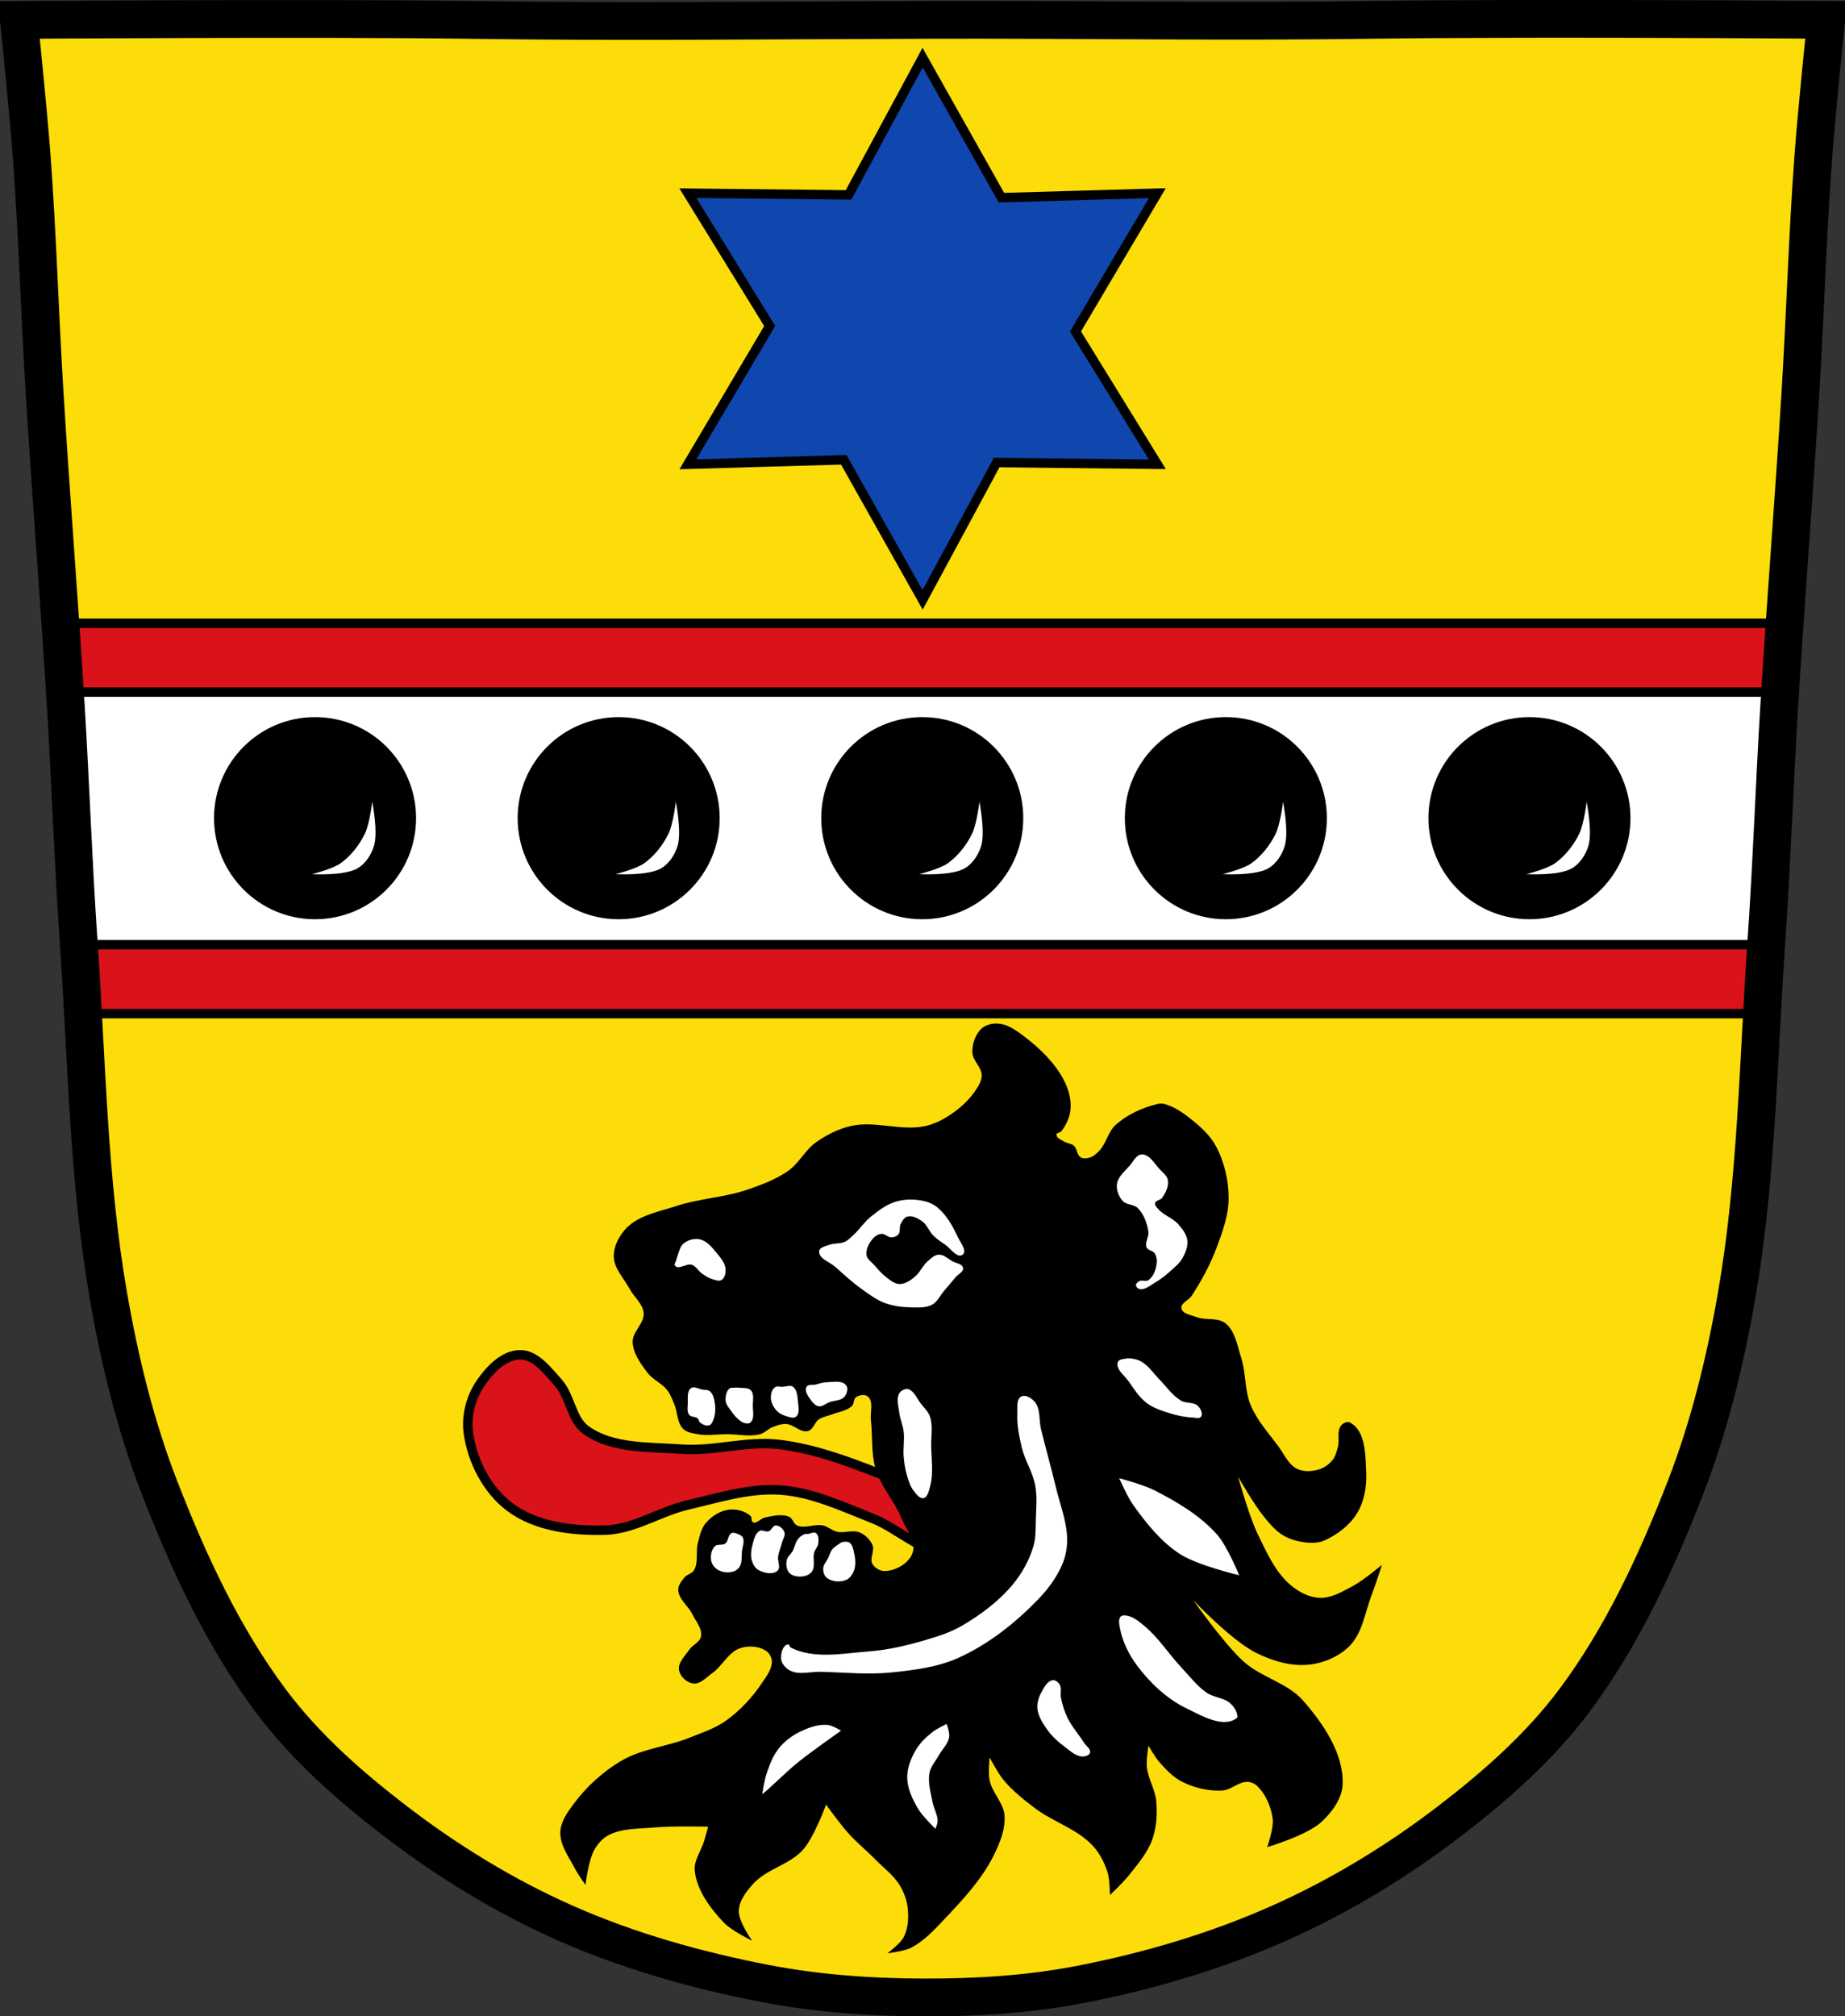
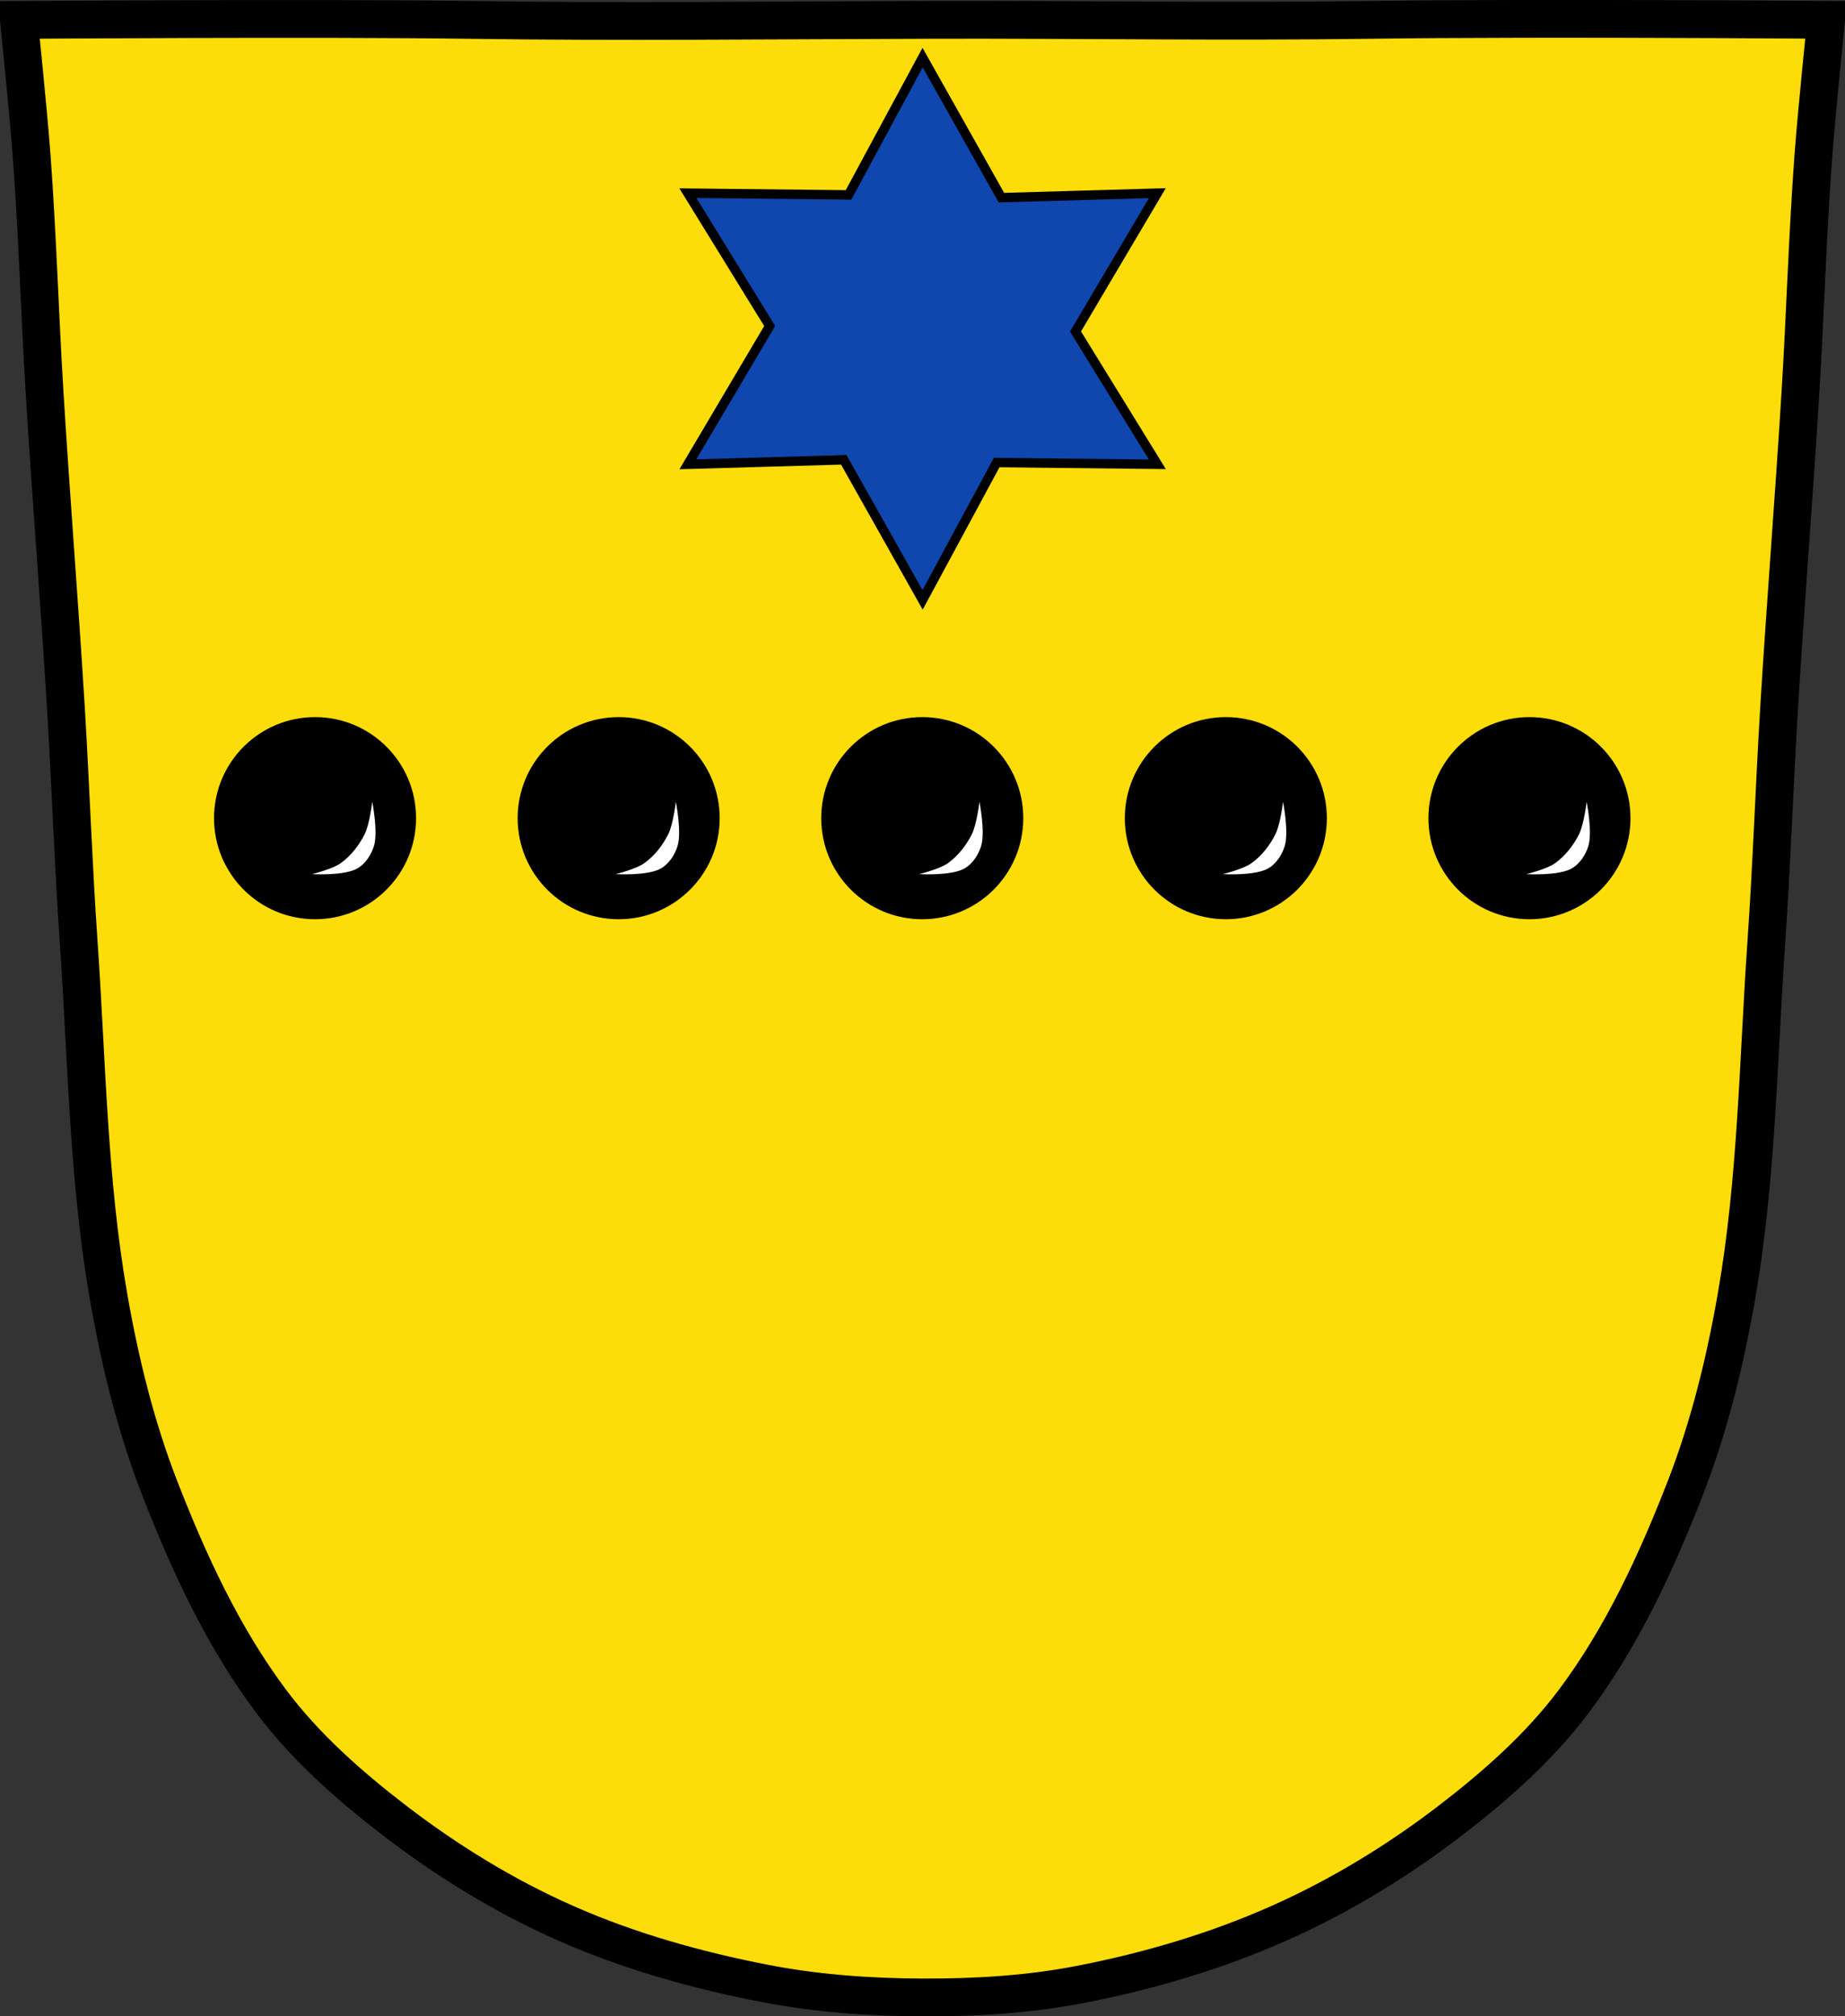
<svg xmlns="http://www.w3.org/2000/svg" xmlns:xlink="http://www.w3.org/1999/xlink" viewBox="0 0 977.12 1067.6">
  <rect x="0" y="0" width="977.12" height="1067.6" fill="#333333" stroke="none" />
  <defs>
    <path id="0" d="m-623.09 418.64c0 28.2-22.93 51.06-51.21 51.06-28.29 0-51.21-22.862-51.21-51.06 0-28.2 22.93-51.06 51.21-51.06 28.29 0 51.21 22.862 51.21 51.06z" stroke-linejoin="round" stroke-width="5.01" stroke="#000" stroke-linecap="round" />
    <path id="1" d="m-676.28 448.42c0 0 10.795-2.615 15.197-5.775 5.438-3.903 9.803-9.499 12.766-15.501 2.578-5.223 3.951-17.02 3.951-17.02 0 0 3.197 15.938.912 23.404-1.43 4.672-4.461 9.339-8.671 11.818-6.994 4.119-24.16 3.075-24.16 3.075" fill="#fff" />
  </defs>
  <g transform="translate(128.87 14.399)">
    <path d="m669.52-4.373c-26.17.053-51.02.198-70.798.478-79.11 1.122-156.7-.214-235.05 0-2.653.007-5.305.036-7.958.043-78.35.214-155.94 1.122-235.05 0-79.11-1.122-239.53 0-239.53 0 0 0 4.995 48.18 6.784 72.32 3.067 41.38 4.256 82.87 6.784 124.29 3.405 55.766 7.902 111.49 11.307 167.25 2.529 41.41 3.91 82.9 6.784 124.29 4.346 62.59 5.02 125.75 15.786 187.56 6.02 34.562 14.418 68.979 27.14 101.67 15.355 39.473 33.473 78.71 58.839 112.63 18.288 24.456 41.648 45.04 65.884 63.62 27.747 21.272 57.962 39.816 89.93 53.968 33.818 14.97 69.917 25.08 106.24 32.09 27.334 5.278 55.35 7.255 83.19 7.349 27.662.094 55.55-1.52 82.71-6.741 36.46-7.01 72.54-17.626 106.46-32.746 31.934-14.235 62.23-32.696 89.98-53.968 24.24-18.58 47.595-39.17 65.884-63.62 25.365-33.919 43.484-73.16 58.839-112.63 12.718-32.695 21.12-67.16 27.14-101.72 10.762-61.814 11.44-124.97 15.786-187.56 2.874-41.39 4.256-82.87 6.784-124.29 3.405-55.766 7.902-111.44 11.307-167.21 2.529-41.41 3.717-82.909 6.784-124.29 1.79-24.14 6.784-72.32 6.784-72.32 0 0-90.24-.636-168.73-.478" fill="#fcdd09" />
    <g stroke="#000">
      <g stroke-width="5">
-         <path d="m-96.91 315.59c1.017 14.802 2 29.6 2.906 44.41 2.529 41.41 3.908 82.92 6.781 124.31.878 12.645 1.589 25.293 2.281 37.969h889.25c.693-12.703 1.401-25.39 2.281-38.06 2.874-41.39 4.253-82.87 6.781-124.28.903-14.786 1.891-29.567 2.906-44.34h-913.19z" fill="#da121a" />
-         <path d="m-94.5 352.06c.166 2.646.338 5.291.5 7.938 2.529 41.41 3.908 82.92 6.781 124.31.035.501.059.999.094 1.5h893.62c.036-.532.057-1.062.094-1.594 2.874-41.39 4.253-82.87 6.781-124.28.16-2.622.335-5.253.5-7.875h-908.37z" fill="#fff" stroke-linejoin="round" stroke-linecap="round" />
-       </g>
+         </g>
      <path d="m669.52-4.373c-26.17.053-51.02.198-70.798.478-79.11 1.122-156.7-.214-235.05 0-2.653.007-5.305.036-7.958.043-78.35.214-155.94 1.122-235.05 0-79.11-1.122-239.53 0-239.53 0 0 0 4.995 48.18 6.784 72.32 3.067 41.38 4.256 82.87 6.784 124.29 3.405 55.766 7.902 111.49 11.307 167.25 2.529 41.41 3.91 82.9 6.784 124.29 4.346 62.59 5.02 125.75 15.786 187.56 6.02 34.562 14.418 68.979 27.14 101.67 15.355 39.473 33.473 78.71 58.839 112.63 18.288 24.456 41.648 45.04 65.884 63.62 27.747 21.272 57.962 39.816 89.93 53.968 33.818 14.97 69.917 25.08 106.24 32.09 27.334 5.278 55.35 7.255 83.19 7.349 27.662.094 55.55-1.52 82.71-6.741 36.46-7.01 72.54-17.626 106.46-32.746 31.934-14.235 62.23-32.696 89.98-53.968 24.24-18.58 47.595-39.17 65.884-63.62 25.365-33.919 43.484-73.16 58.839-112.63 12.718-32.695 21.12-67.16 27.14-101.72 10.762-61.814 11.44-124.97 15.786-187.56 2.874-41.39 4.256-82.87 6.784-124.29 3.405-55.766 7.902-111.44 11.307-167.21 2.529-41.41 3.717-82.909 6.784-124.29 1.79-24.14 6.784-72.32 6.784-72.32 0 0-90.24-.636-168.73-.478z" fill="none" stroke-width="20" />
    </g>
    <g transform="translate(1041.92)">
      <g transform="translate(-7.715)">
        <use transform="matrix(.996 0 0 .999-3.042.577)" xlink:href="#0" />
        <use xlink:href="#1" />
      </g>
      <g transform="translate(153.07)">
        <use transform="matrix(.996 0 0 .999-3.042.577)" xlink:href="#0" />
        <use xlink:href="#1" />
      </g>
      <g transform="translate(313.86)">
        <use transform="matrix(.996 0 0 .999-3.042.577)" xlink:href="#0" />
        <use xlink:href="#1" />
      </g>
      <g transform="translate(-329.29)">
        <use transform="matrix(.996 0 0 .999-3.042.577)" xlink:href="#0" />
        <use xlink:href="#1" />
      </g>
      <g transform="translate(-168.5)">
        <use transform="matrix(.996 0 0 .999-3.042.577)" xlink:href="#0" />
        <use xlink:href="#1" />
      </g>
    </g>
    <path d="m-638.75 180.64l-29.31 16.5.94 32.637-28.944-17.13-27.795 17.13.365-33.633-28.735-15.505 29.31-16.5-.94-32.637 28.944 17.13 27.795-17.13-.365 33.633z" transform="matrix(0 2.53-2.53 0 816.76 1919.24)" fill="#0f47af" stroke="#000" stroke-width="1.976" />
    <g transform="translate(1032.76 2)">
-       <path d="m-662.51 805.43c-13.595-1.848-24.291-12.89-37.06-17.906-15.815-6.212-31.77-13.812-48.72-14.991-16.55-1.151-32.975 4.166-49.14 7.912-14.843 3.44-28.493 12.909-43.723 13.325-17.432.477-36.955-1.893-50.802-12.492-11.84-9.06-19.662-24.365-21.653-39.14-1.183-8.775 1.318-18.462 6.246-25.818 4.868-7.266 12.491-15.418 21.237-15.407 8.246.001 14.446 8.468 19.988 14.574 6.607 7.28 6.97 19.715 14.991 25.401 13.968 9.903 33.31 8.733 50.39 9.994 17.19 1.269 34.523-4.527 51.635-2.498 18.669 2.214 36.634 8.955 54.13 15.824 15.313 6.01 36.505 7.499 44.14 22.07 2.733 5.216 1.586 13.247-2.498 17.489-2.153 2.236-6.086 2.084-9.161 1.666z" fill="#da121a" stroke="#000" stroke-width="5" />
-       <path d="m-826.58 694.25c-.251-5.485 6.28-9.935 5.83-15.407-.408-4.959-5.154-8.518-7.495-12.909-2.98-5.587-8.255-10.741-8.328-17.07-.065-5.652 3.043-11.451 7.079-15.407 6.703-6.571 16.904-8.302 25.818-11.243 12.31-4.062 25.628-4.549 37.894-8.745 7.522-2.573 15.16-5.401 21.653-9.994 5.689-4.03 8.894-10.952 14.574-14.991 5.618-3.994 12.01-7.252 18.739-8.745 12.873-2.856 26.708 2.956 39.559 0 5.263-1.211 10.175-3.946 14.574-7.079 4.477-3.188 8.593-7.098 11.66-11.66 1.597-2.375 3.306-5.05 3.331-7.912.04-4.485-4.997-8.01-4.997-12.492 0-4.485 1.65-9.507 4.997-12.492 2.362-2.107 6.01-2.829 9.161-2.498 5.124.539 9.655 3.941 13.742 7.079 8.03 6.164 15.661 13.545 20.404 22.486 2.477 4.669 4.154 10.137 3.748 15.407-.335 4.343-2.232 8.709-4.997 12.08-.635.774-2.426.667-2.498 1.666-.135 1.863 2.586 2.75 4.164 3.748 1.525.964 3.632.902 4.997 2.082 1.837 1.587 1.635 5.05 3.748 6.246 1.449.821 3.417.527 4.997 0 1.975-.658 3.589-2.214 4.997-3.748 3.543-3.858 4.453-9.801 8.328-13.325 6.2-5.638 14.33-9.318 22.486-11.243 1.081-.255 2.258-.285 3.331 0 5.408 1.436 10.207 4.83 14.574 8.328 4.985 3.993 9.911 8.519 12.909 14.158 4.424 8.324 6.66 18.06 6.663 27.483.002 8.854-3.153 17.521-6.246 25.818-3.384 9.07-8.02 17.714-13.325 25.818-1.567 2.395-5.931 3.848-5.413 6.663.551 2.997 5.069 3.482 7.912 4.581 4.901 1.895 11.317.033 15.407 3.331 5.223 4.211 6.269 11.937 8.328 18.322 2.607 8.08 1.729 17.15 4.997 24.985 3.347 8.03 9.365 14.685 14.574 21.653 3.128 4.185 5.308 9.765 9.994 12.08 3.363 1.659 7.634 1.437 11.243.416 2.89-.817 5.592-2.675 7.495-4.997 1.618-1.973 2.237-4.619 2.915-7.079 1.01-3.653-.73-8.308 1.666-11.243 1.027-1.259 3.121-2.379 4.581-1.666 8.518 4.165 8.359 17.593 8.745 27.07.296 7.266-1.166 15.06-4.997 21.237-3.894 6.284-10.336 11.11-17.07 14.158-2.433 1.1-5.246 1.396-7.912 1.249-4.741-.26-9.611-1.407-13.742-3.748-4.185-2.372-7.348-6.284-10.41-9.994-5.367-6.503-13.742-21.237-13.742-21.237 0 0 5.734 20.762 10.41 30.398 4.69 9.664 9.292 20.13 17.489 27.07 4.27 3.616 9.815 6.48 15.407 6.663 6.187.202 12.02-3.351 17.489-6.246 5.619-2.974 15.407-11.243 15.407-11.243 0 0-3.407 10.623-5.413 15.824-3.536 9.165-4.803 20.03-11.66 27.07-5.549 5.693-13.749 9.152-21.653 9.994-9.477 1.01-19.355-2.026-27.9-6.246-12.987-6.414-33.31-27.9-33.31-27.9 0 0 16.24 23.11 26.65 32.48 9.386 8.447 23.37 11.284 31.647 20.821 10.663 12.286 21.403 27.882 20.821 44.14-.274 7.639-5.631 14.798-11.243 19.988-7.751 7.168-28.732 13.325-28.732 13.325 0 0 3.556-9.941 2.915-14.991-.813-6.406-3.651-13.04-8.328-17.489-1.307-1.244-3.193-2.025-4.997-2.082-4.694-.15-8.637 4.302-13.325 4.581-7.229.429-14.754-1.353-21.237-4.581-4.758-2.369-8.557-6.428-12.08-10.41-2.32-2.625-5.83-8.745-5.83-8.745 0 0-1.194 7.503-.833 11.243.608 6.301 4.483 12.01 4.997 18.322.544 6.677.157 13.675-2.082 19.988-2.548 7.184-7.75 13.187-12.492 19.15-2.993 3.766-9.994 10.41-9.994 10.41 0 0-.029-8.218-1.249-12.08-1.63-5.155-4.217-10.211-7.912-14.158-8.368-8.937-21.09-12.545-30.815-19.988-5.775-4.422-11.568-8.999-16.24-14.574-3.043-3.631-7.495-12.08-7.495-12.08 0 0-.799 8.131 0 12.08 1.345 6.645 7.466 11.973 7.912 18.739.483 7.325-2.553 14.668-5.83 21.237-6.184 12.397-15.877 22.835-25.401 32.897-5.548 5.861-11.13 12.163-18.322 15.824-3.811 1.939-12.492 2.915-12.492 2.915 0 0 6.901-5.058 8.745-8.745 2.195-4.389 2.523-9.687 2.082-14.574-.394-4.372-1.915-8.723-4.164-12.492-3.22-5.397-8.502-9.261-12.909-13.742-4.749-4.829-10.06-9.113-14.574-14.158-4.224-4.715-11.66-14.991-11.66-14.991 0 0-6.225 17.06-12.08 23.736-7.105 8.108-19.48 10.272-26.65 18.322-3.552 3.987-7.319 8.821-7.495 14.158-.191 5.775 7.079 15.824 7.079 15.824 0 0-10.92-5.265-14.991-9.577-7.21-7.637-14.332-17.04-15.407-27.483-.566-5.502 3.424-10.521 4.997-15.824.738-2.486 2.082-7.495 2.082-7.495 0 0-18.916-.444-28.316.416-8.272.757-17.24.254-24.568 4.164-3.205 1.71-5.748 4.727-7.495 7.912-3.03 5.52-4.581 18.322-4.581 18.322 0 0-3.884-5.392-5.413-8.328-3.251-6.241-8.112-12.538-7.912-19.571.158-5.524 3.783-10.556 7.079-14.991 6.8-9.15 15.562-17.14 25.401-22.903 10.873-6.363 24.12-7.386 35.811-12.08 6.685-2.682 13.719-4.961 19.571-9.161 7.338-5.266 13.695-12.08 18.739-19.571 2.464-3.659 5.7-7.674 5.413-12.08-.138-2.114-1.532-4.295-3.331-5.413-3.788-2.356-9.09-2.638-13.325-1.249-6.353 2.081-9.517 9.487-14.991 13.325-3.102 2.175-6.237 5.905-9.994 5.413-3.408-.446-6.897-3.695-7.495-7.079-.703-3.973 3.157-7.481 5.413-10.827 1.759-2.609 5.7-3.98 6.246-7.079.724-4.112-2.764-7.9-4.581-11.66-2.165-4.48-7.34-7.936-7.495-12.909-.077-2.482 1.74-4.756 3.331-6.663 1.334-1.599 3.936-1.956 4.997-3.748 2.5-4.223.815-9.833 2.082-14.574.965-3.611 1.726-7.577 4.164-10.41 3.043-3.537 7.447-6.493 12.08-7.079 4.01-.508 8.689.59 11.66 3.331.872.804.164 2.852 1.249 3.331 2.051.906 4.051-2.039 6.246-2.498 4.214-.882 8.944-2.094 12.909-.416 1.9.804 2.277 3.746 4.164 4.581 4.189 1.853 9.261-.951 13.742 0 2.675.568 4.831 2.718 7.495 3.331 3.925.904 8.382-1.189 12.08.416 2.881 1.252 5.461 3.761 6.663 6.663 1.275 3.078-1.682 7.118 0 9.994 1.286 2.2 4.116 3.836 6.663 3.748 5.81-.2 12.632-4.098 14.574-9.577 2.141-6.04-3.362-12.407-5.83-18.322-3.801-9.11-10.924-16.773-13.742-26.23-2.468-8.286-1.511-17.228-2.498-25.818-.48-4.173 1.585-9.832-1.666-12.492-1.615-1.322-4.53-.771-6.246.416-1.379.954-.881 3.41-2.082 4.581-2.807 2.734-7.187 3.129-10.827 4.581-2.203.879-4.691 1.18-6.663 2.498-2.368 1.583-3.073 5.529-5.83 6.246-3.951 1.028-7.58-3.585-11.66-3.748-2.422-.097-4.82.785-7.079 1.666-2.374.926-4.198 3.102-6.663 3.748-5.639 1.477-11.66 0-17.489 0-5.136 0-10.351.902-15.407 0-2.767-.493-5.936-.916-7.912-2.915-3.209-3.248-2.793-8.708-4.581-12.909-1.094-2.57-2.043-5.283-3.748-7.495-2.821-3.662-7.608-5.485-10.41-9.161-3.65-4.789-7.636-10.225-7.912-16.24" />
-       <path d="m-556.94 594.84c-2.875.079-4.46 3.701-6.344 5.875-2.613 3.01-6.266 5.892-6.813 9.844-.43 3.11.968 6.567 3.063 8.906 1.959 2.188 5.907 1.658 7.969 3.75 3.192 3.239 4.913 7.946 5.625 12.438.443 2.796-2.085 5.849-.938 8.438.703 1.587 3.254 1.589 4.219 3.03.938 1.403 1.364 3.259 1.188 4.938-.362 3.443-1.638 7.382-4.469 9.375-1.285.905-3.288-.245-4.688.469-.838.428-1.875 1.184-1.875 2.125 0 .941.958 1.882 1.875 2.094 2.801.646 5.467-1.866 7.969-3.281 2.967-1.678 5.678-3.822 8.219-6.094 2.392-2.138 4.998-4.231 6.563-7.03 1.582-2.831 2.949-6.155 2.563-9.375-.383-3.196-2.58-6-4.688-8.438-2.958-3.415-7.846-4.784-10.781-8.219-.75-.877-1.873-1.935-1.625-3.063.336-1.527 2.841-1.541 3.75-2.813 1.912-2.674 3.57-6.132 3.03-9.375-.384-2.313-2.602-3.927-4.219-5.625-2.871-3.02-5.432-8.08-9.594-7.969m-122.69 23.875c-2.501.027-5.01.389-7.375 1.063-4.99 1.418-9.321 4.732-13.375 7.969-3.542 2.828-6.02 6.79-9.375 9.844-1.398 1.274-2.718 2.711-4.438 3.5-2.605 1.195-5.775.595-8.438 1.656-1.893.755-4.948 1.254-5.156 3.281-.413 4.01 5.661 5.735 8.656 8.438 4.614 4.163 9.249 8.366 14.313 11.969 3.713 2.642 7.444 5.451 11.719 7.03 4.387 1.622 9.168 2.242 13.844 2.344 3.78.082 7.913.371 11.25-1.406 2.836-1.51 4.225-4.839 6.313-7.281 2.055-2.404 4.114-4.81 6.125-7.25 1.343-1.63 4.317-2.855 3.969-4.938-.365-2.182-3.689-2.462-5.625-3.531-2.356-1.301-4.593-3.636-7.281-3.5-2.383.12-4.303 2.173-6.094 3.75-2.336 2.057-3.566 5.16-5.844 7.281-1.602 1.493-3.378 2.925-5.406 3.75-1.321.538-2.818.954-4.219.688-2.686-.51-4.894-2.513-7.03-4.219-2.031-1.621-3.705-3.662-5.406-5.625-1.495-1.725-3.891-3.147-4.219-5.406-.458-3.16 1.399-6.529 3.531-8.906 1.12-1.249 2.795-2.23 4.469-2.344 1.825-.124 3.328 1.933 5.156 1.875 1.364-.043 2.885-.569 3.75-1.625 1.166-1.423.326-3.765 1.156-5.406.8-1.581 1.827-3.485 3.531-3.969 2.592-.736 5.493.825 7.719 2.344 2.712 1.851 3.759 5.41 6.094 7.719 1.823 1.802 3.962 3.264 6.094 4.688 2.999 2 6.554 7.613 9.406 5.406 2.564-1.985-1.237-6.43-2.594-9.375-2.567-5.572-5.699-11.206-10.313-15.25-2.103-1.843-4.774-3.129-7.5-3.75-2.401-.547-4.906-.84-7.406-.813m-113.56 20.875c-.723.018-1.437.121-2.125.281-1.856.431-3.693 1.397-4.969 2.813-1.293 1.433-1.668 3.504-2.344 5.313-.324.868-.579 1.76-.813 2.656-.271 1.038-1.355 2.311-.656 3.125 1.947 2.268 6.11-1.47 8.938-.5 2.149.737 3.3 3.19 5.156 4.5 1.658 1.17 3.345 2.363 5.281 2.969 1.695.53 3.825 1.47 5.313.5 1.757-1.145 2.211-3.882 2-5.969-.334-3.301-2.871-6.05-4.969-8.625-2.054-2.518-4.31-5.227-7.313-6.469-1.087-.449-2.295-.623-3.5-.594m229.37 63.22c-.535.002-1.069.044-1.594.125-1.522.236-3.737.412-4.219 1.875-1.237 3.758 3.623 7.092 5.875 10.344 2.781 4.02 5.486 8.295 9.375 11.25 3.482 2.646 7.797 4.061 11.969 5.375 4.02 1.266 8.225 2.172 12.438 2.344 1.492.061 3.605.771 4.438-.469 1.089-1.623-.259-4.228-1.625-5.625-2.178-2.227-6.267-1.209-8.938-2.813-4.787-2.874-8.03-7.727-11.938-11.719-2.397-2.451-4.354-5.358-7.03-7.5-1.204-.963-2.537-1.857-4-2.344-1.511-.503-3.146-.849-4.75-.844m-155.97 12.375c-1.522.064-3.077.241-4.438.281-1.875.056-3.673.792-5.5 1.219-1.6.374-3.991-.253-4.781 1.188-1.213 2.209.942 5.105 2.406 7.156.991 1.388 2.375 2.875 4.063 3.125 2.02.299 3.802-1.449 5.719-2.156 2.625-.97 6.124-.717 7.906-2.875 1.285-1.556 2.124-4.337.938-5.969-1.334-1.834-3.775-2.075-6.313-1.969m-23.781 2.188c-1.163.041-2.449.466-3.594.5-1.357.04-2.964-.548-4.063.25-1.592 1.157-2.188 3.501-2.156 5.469.039 2.428 1.272 4.895 2.875 6.719 1.344 1.53 3.298 2.512 5.25 3.094 1.682.501 3.91 1.384 5.25.25 2.02-1.712 1.235-5.27.969-7.906-.278-2.758-.376-6.254-2.625-7.875-.558-.402-1.209-.525-1.906-.5m-50.813.781c-.482.015-.905.144-1.313.438-2.245 1.617-1.572 5.361-1.688 8.125-.084 2-.489 4.366.719 5.969.989 1.312 3.308.809 4.531 1.906.611.548.576 1.646 1.219 2.156 1.363 1.082 3.361 2.024 5 1.438 1.187-.424 1.729-1.908 2.156-3.094.948-2.634 1.139-5.607.719-8.375-.349-2.297-.859-4.959-2.625-6.469-1.058-.905-2.692-.695-4.063-.938-1.482-.262-3.209-1.201-4.656-1.156m23.06.125c-.48.003-.961.019-1.438.063-.887.08-1.965-.13-2.625.469-1.72 1.558-2.166 4.413-1.906 6.719.204 1.808 1.604 3.276 2.625 4.781.985 1.453 2.05 2.876 3.344 4.063 1.141 1.046 2.319 2.219 3.813 2.625 1.079.294 2.53.517 3.344-.25 2.223-2.095 1.203-6.01 1.219-9.06.014-2.649.794-5.928-.969-7.906-1.363-1.53-3.934-1.197-5.969-1.438-.475-.056-.958-.066-1.438-.063m89.97.688c-1.563.096-3.251 1.017-4.03 2.375-1.684 2.932-.387 6.766 0 10.125.397 3.449 1.947 6.707 2.344 10.156.503 4.367-.375 8.808 0 13.188.283 3.305.731 6.637 1.688 9.813.888 2.948 1.792 6.04 3.719 8.438 1.312 1.635 3.04 4.142 5.094 3.719 2.177-.449 2.759-3.614 3.375-5.75 2.064-7.15.74-14.87.688-22.313-.036-5.077.969-10.42-.688-15.219-.949-2.75-3.354-4.739-5.063-7.094-1.562-2.153-2.666-4.785-4.75-6.438-.673-.533-1.518-1.053-2.375-1m61.875 3.688c-.47.021-.925.151-1.344.375-2.654 1.415-1.884 5.777-2.031 8.781-.3 6.13.943 12.282 2.375 18.25 1.646 6.864 5.826 13.02 7.094 19.969 1.053 5.767.553 11.704.344 17.563-.178 4.976.098 10.14-1.344 14.906-2.191 7.241-5.981 14.12-10.813 19.938-7.42 8.94-17.03 16.11-27.06 21.969-5.857 3.418-12.433 5.518-18.938 7.438-9.816 2.897-19.889 5.323-30.09 6.094-13.84 1.046-29.23 4.284-41.594-2.031-.643-.328-.627-1.77-1.344-1.688-2.855.328-4.03 4.924-3.719 7.781.276 2.555 2.434 4.917 4.719 6.094 4.814 2.48 10.837.519 16.25.656 12.507.317 25.09 1.634 37.531.344 12.05-1.249 24.466-2.778 35.5-7.781 16.08-7.29 30.388-18.687 42.594-31.438 5.166-5.397 9.71-11.676 12.531-18.594 1.644-4.03 2.418-8.489 2.344-12.844-.16-9.461-3.876-18.544-6.06-27.75-2.419-10.187-5.299-20.235-7.781-30.406-1.18-4.834-.134-10.814-3.406-14.563-1.353-1.55-3.711-3.155-5.75-3.063m50.563 43.594c0 0 4.36 9.938 7.5 14.313 6.932 9.656 14.658 19.335 24.625 25.813 9.329 6.06 31.406 11.25 31.406 11.25 0 0-6.276-15.45-11.719-21.563-9.03-10.139-21.19-17.303-33.28-23.469-5.814-2.964-18.531-6.344-18.531-6.344m-181.84 25.03c-1.643.011-2.282 2.583-3.844 3.094-1.517.496-3.392-1-4.781-.219-2.204 1.246-2.882 4.249-3.563 6.688-.815 2.921-1.349 6.151-.5 9.06.576 1.974 1.776 4.068 3.594 5.03 2.959 1.567 7.598 2.55 10.03.25 1.796-1.698-.127-4.963.25-7.406.404-2.618 1.504-5.089 2.156-7.656.443-1.743 1.786-3.586 1.188-5.281-.643-1.819-2.602-3.576-4.531-3.563m20.25 3.75c-1.095 0-2.391.721-3.531.781-.398.021-.806-.115-1.188 0-1.375.416-2.659 1.315-3.594 2.406-1.601 1.868-1.902 4.535-3.094 6.688-.921 1.663-2.748 2.912-3.094 4.781-.415 2.244-.152 5.02 1.406 6.688 1.585 1.695 4.408 2.121 6.719 1.906 1.952-.181 4.122-1.021 5.25-2.625 1.939-2.758.286-6.783 1.188-10.03.467-1.684 1.974-3.043 2.156-4.781.195-1.866.333-4.401-1.188-5.5-.308-.223-.666-.309-1.031-.313m-42.875.125c-.28.011-.558.067-.813.188-1.941.916-1.622 4.219-3.344 5.5-1.52 1.131-4.172.086-5.5 1.438-1.897 1.93-2.493 5.233-1.906 7.875.442 1.993 2.01 3.815 3.813 4.781 2.326 1.251 5.374 1.468 7.906.719 1.361-.403 2.632-1.397 3.344-2.625 1.374-2.369.897-5.402 1.188-8.125.254-2.383 1.484-5.02.469-7.188-.459-.982-1.62-1.499-2.625-1.906-.783-.318-1.691-.689-2.531-.656m59.75 4.719c-.668-.006-1.347.105-1.969.25-.626.145-1.156.576-1.688.938-1.266.861-2.644 1.674-3.594 2.875-1.039 1.314-1.436 3.05-2.156 4.563-.873 1.835-2.542 3.47-2.625 5.5-.073 1.789.494 3.898 1.906 5 2.658 2.074 6.922 2.412 10.06 1.188 2.054-.801 3.548-2.933 4.313-5 1.134-3.065.72-6.625 0-9.813-.409-1.808-.87-3.993-2.406-5.03-.529-.358-1.175-.462-1.844-.469m147.19 39c-.645.035-1.241.19-1.656.625-1.343 1.409-.809 3.927-.469 5.844 1.298 7.323 4.789 14.331 9.25 20.281 6.899 9.202 15.771 17.526 26.12 22.531 8.118 3.925 19.414 10.589 26.563 5.094.554-.426.329-1.417.156-2.094-.569-2.234-1.971-4.31-3.719-5.813-3.429-2.947-8.681-2.969-12.406-5.531-5.218-3.588-9.09-8.831-13.438-13.438-6.626-7.02-11.844-15.459-19.25-21.656-2.775-2.322-5.713-4.892-9.25-5.656-.588-.127-1.261-.222-1.906-.188m-37.625 34.34c-2.969.392-4.705 3.957-6.125 6.594-1.365 2.534-2.306 5.51-2.031 8.375.381 3.973 2.722 7.63 5 10.906 2.441 3.51 5.639 6.501 9.06 9.06 3.03 2.269 6.181 5.414 9.969 5.438 1.454.009 3.458-.63 3.844-2.031.54-1.962-2.066-3.5-3.156-5.219-2.864-4.514-6.52-8.561-8.844-13.375-1.59-3.293-2.659-6.858-3.406-10.438-.481-2.304.552-5.03-.688-7.03-.751-1.213-2.211-2.468-3.625-2.281m-56.22 23.16c0 0-5.248 2.489-7.5 4.281-3.389 2.698-6.67 5.784-8.844 9.531-2.543 4.384-4.59 9.464-4.531 14.531.065 5.664 2.636 11.17 5.438 16.09 2.412 4.24 9.531 11.09 9.531 11.09 0 0 1.118-2.651 1.125-4.063.018-3.52-2.083-6.757-2.719-10.219-.933-5.082-2.563-10.337-1.563-15.406.681-3.45 3.265-6.236 4.969-9.313 1.771-3.198 4.841-5.924 5.438-9.531.39-2.355-1.344-7-1.344-7m-65 .469c-4.294.111-8.598 1.698-12.469 3.563-4.268 2.056-8.251 5.02-11.25 8.688-3.142 3.843-4.939 8.652-6.563 13.344-1.228 3.55-2.375 11.03-2.375 11.03 1.876-.938 12.279-11.4 18.781-16.656 7.393-5.975 22.969-16.875 22.969-16.875 0 0-4.63-2.858-7.25-3.063-.612-.048-1.23-.047-1.844-.031" fill="#fff" />
-     </g>
+       </g>
  </g>
</svg>